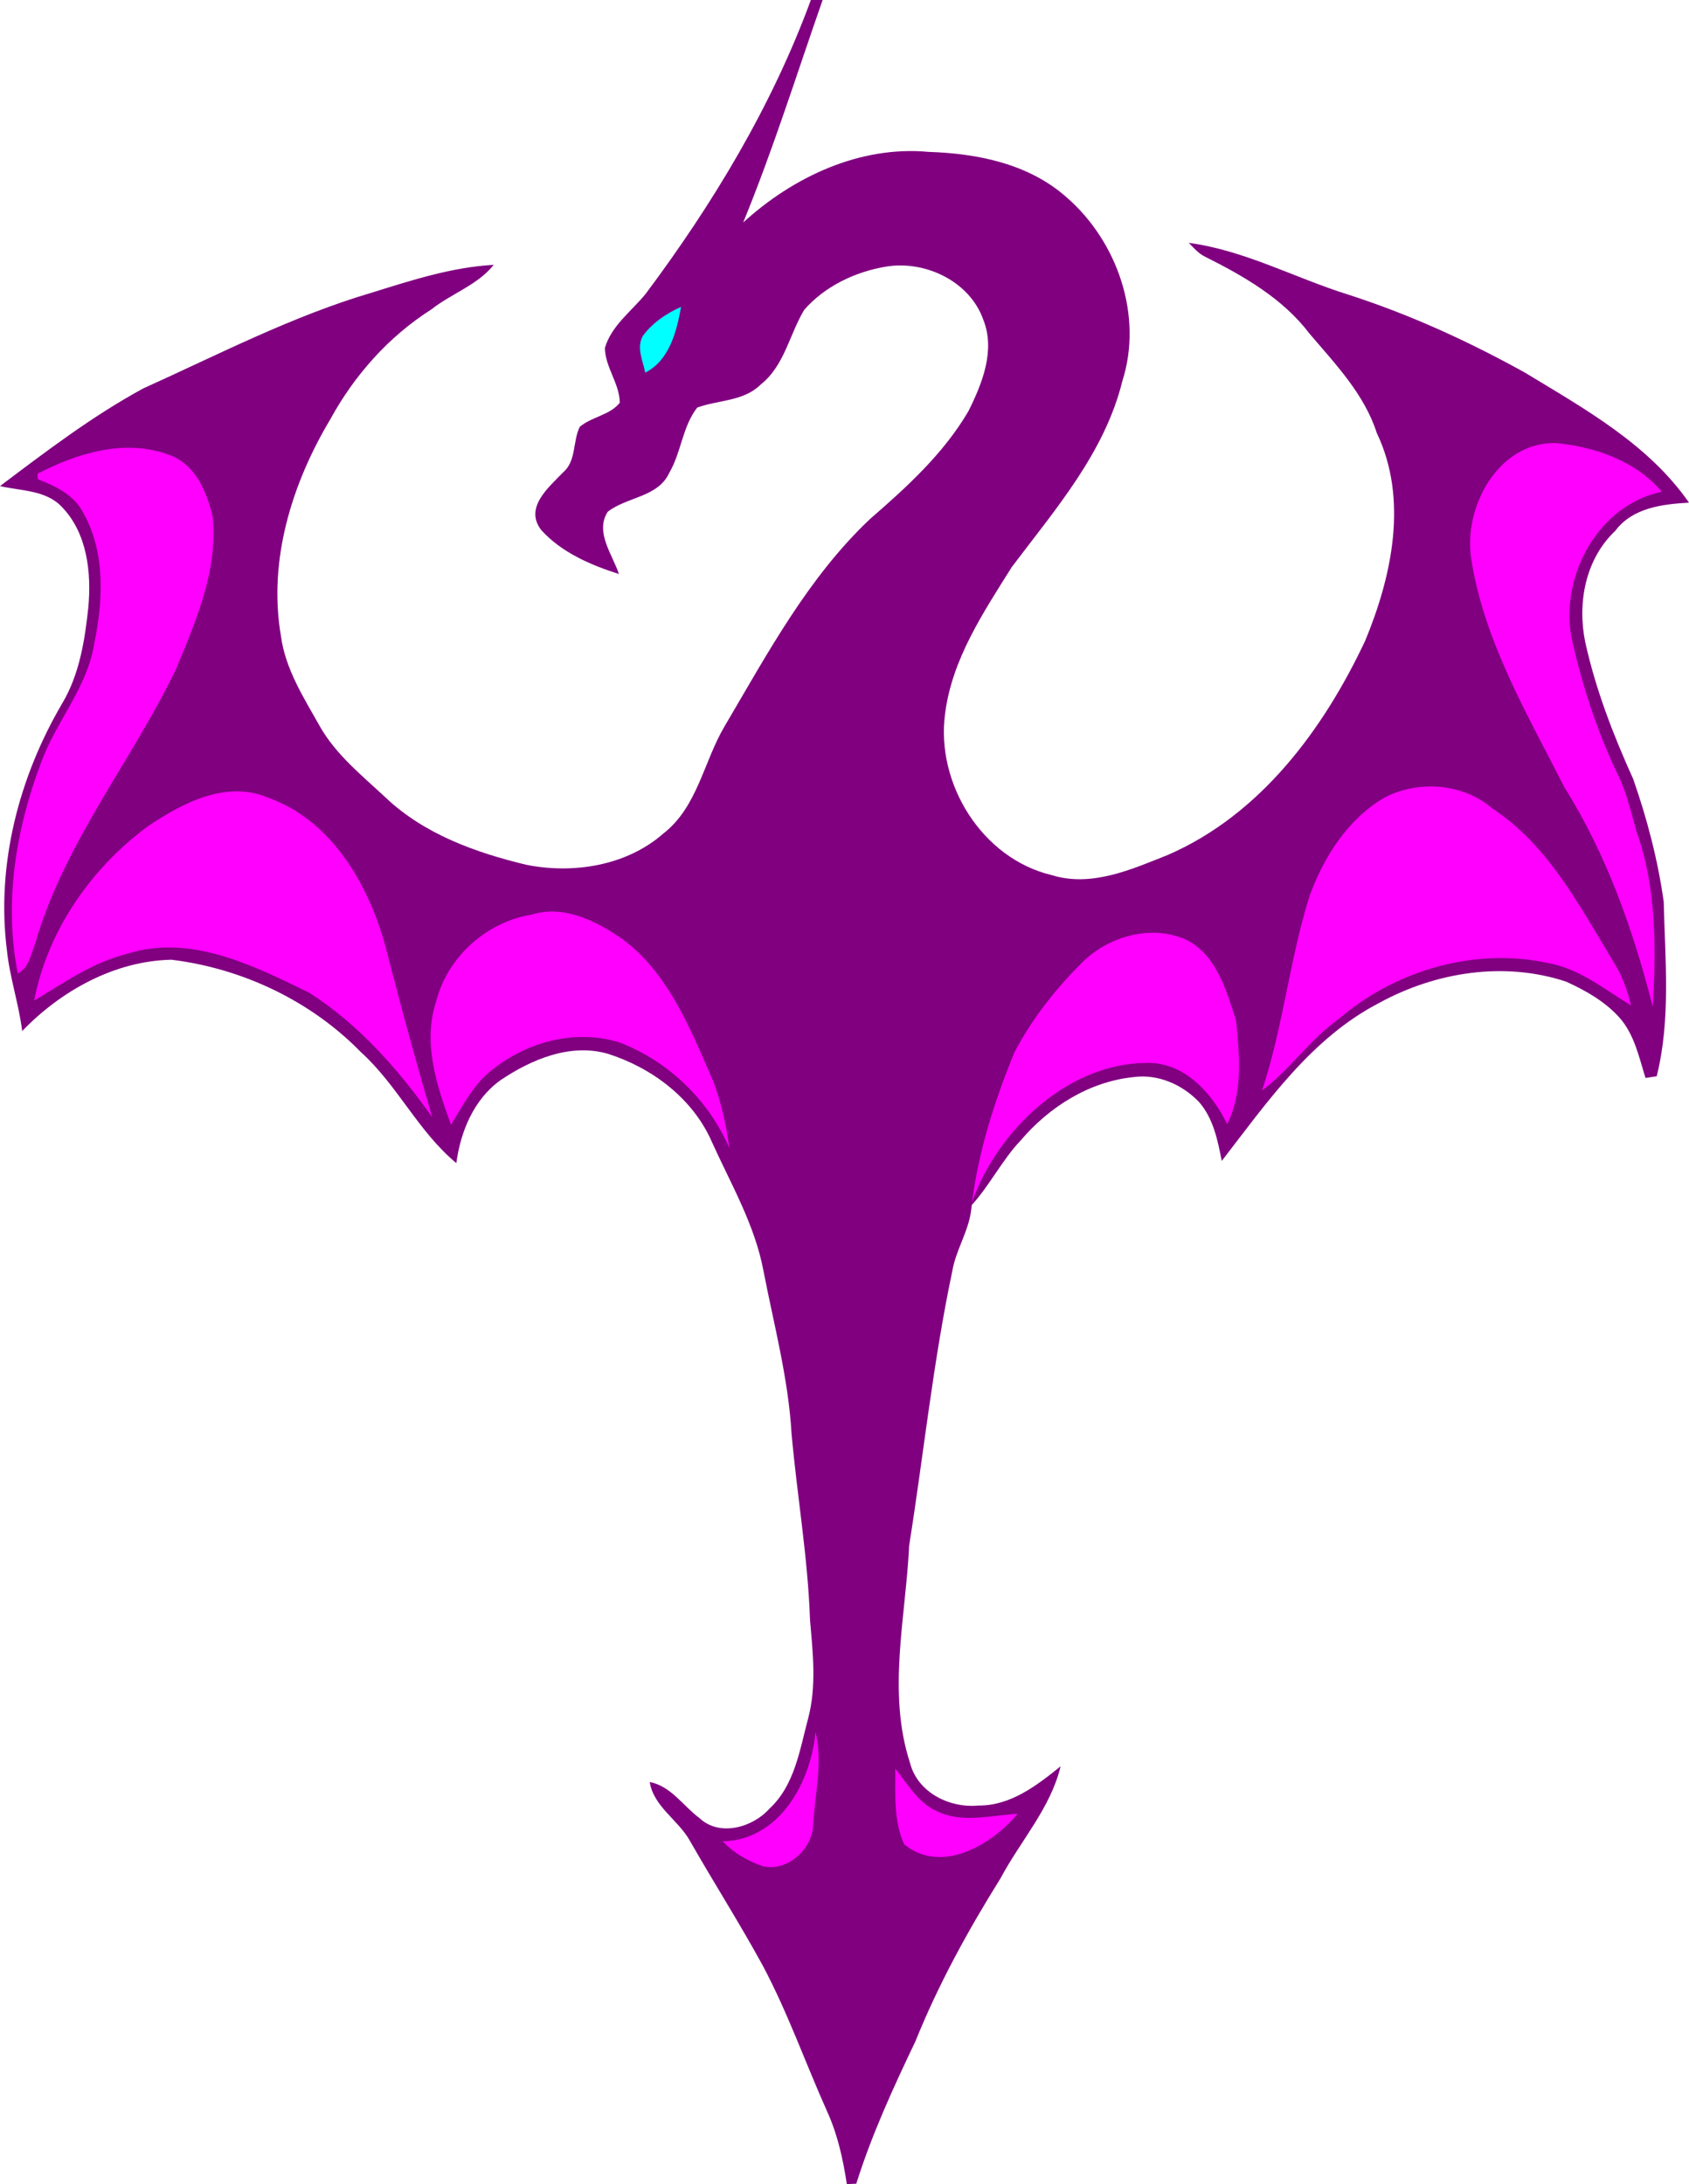
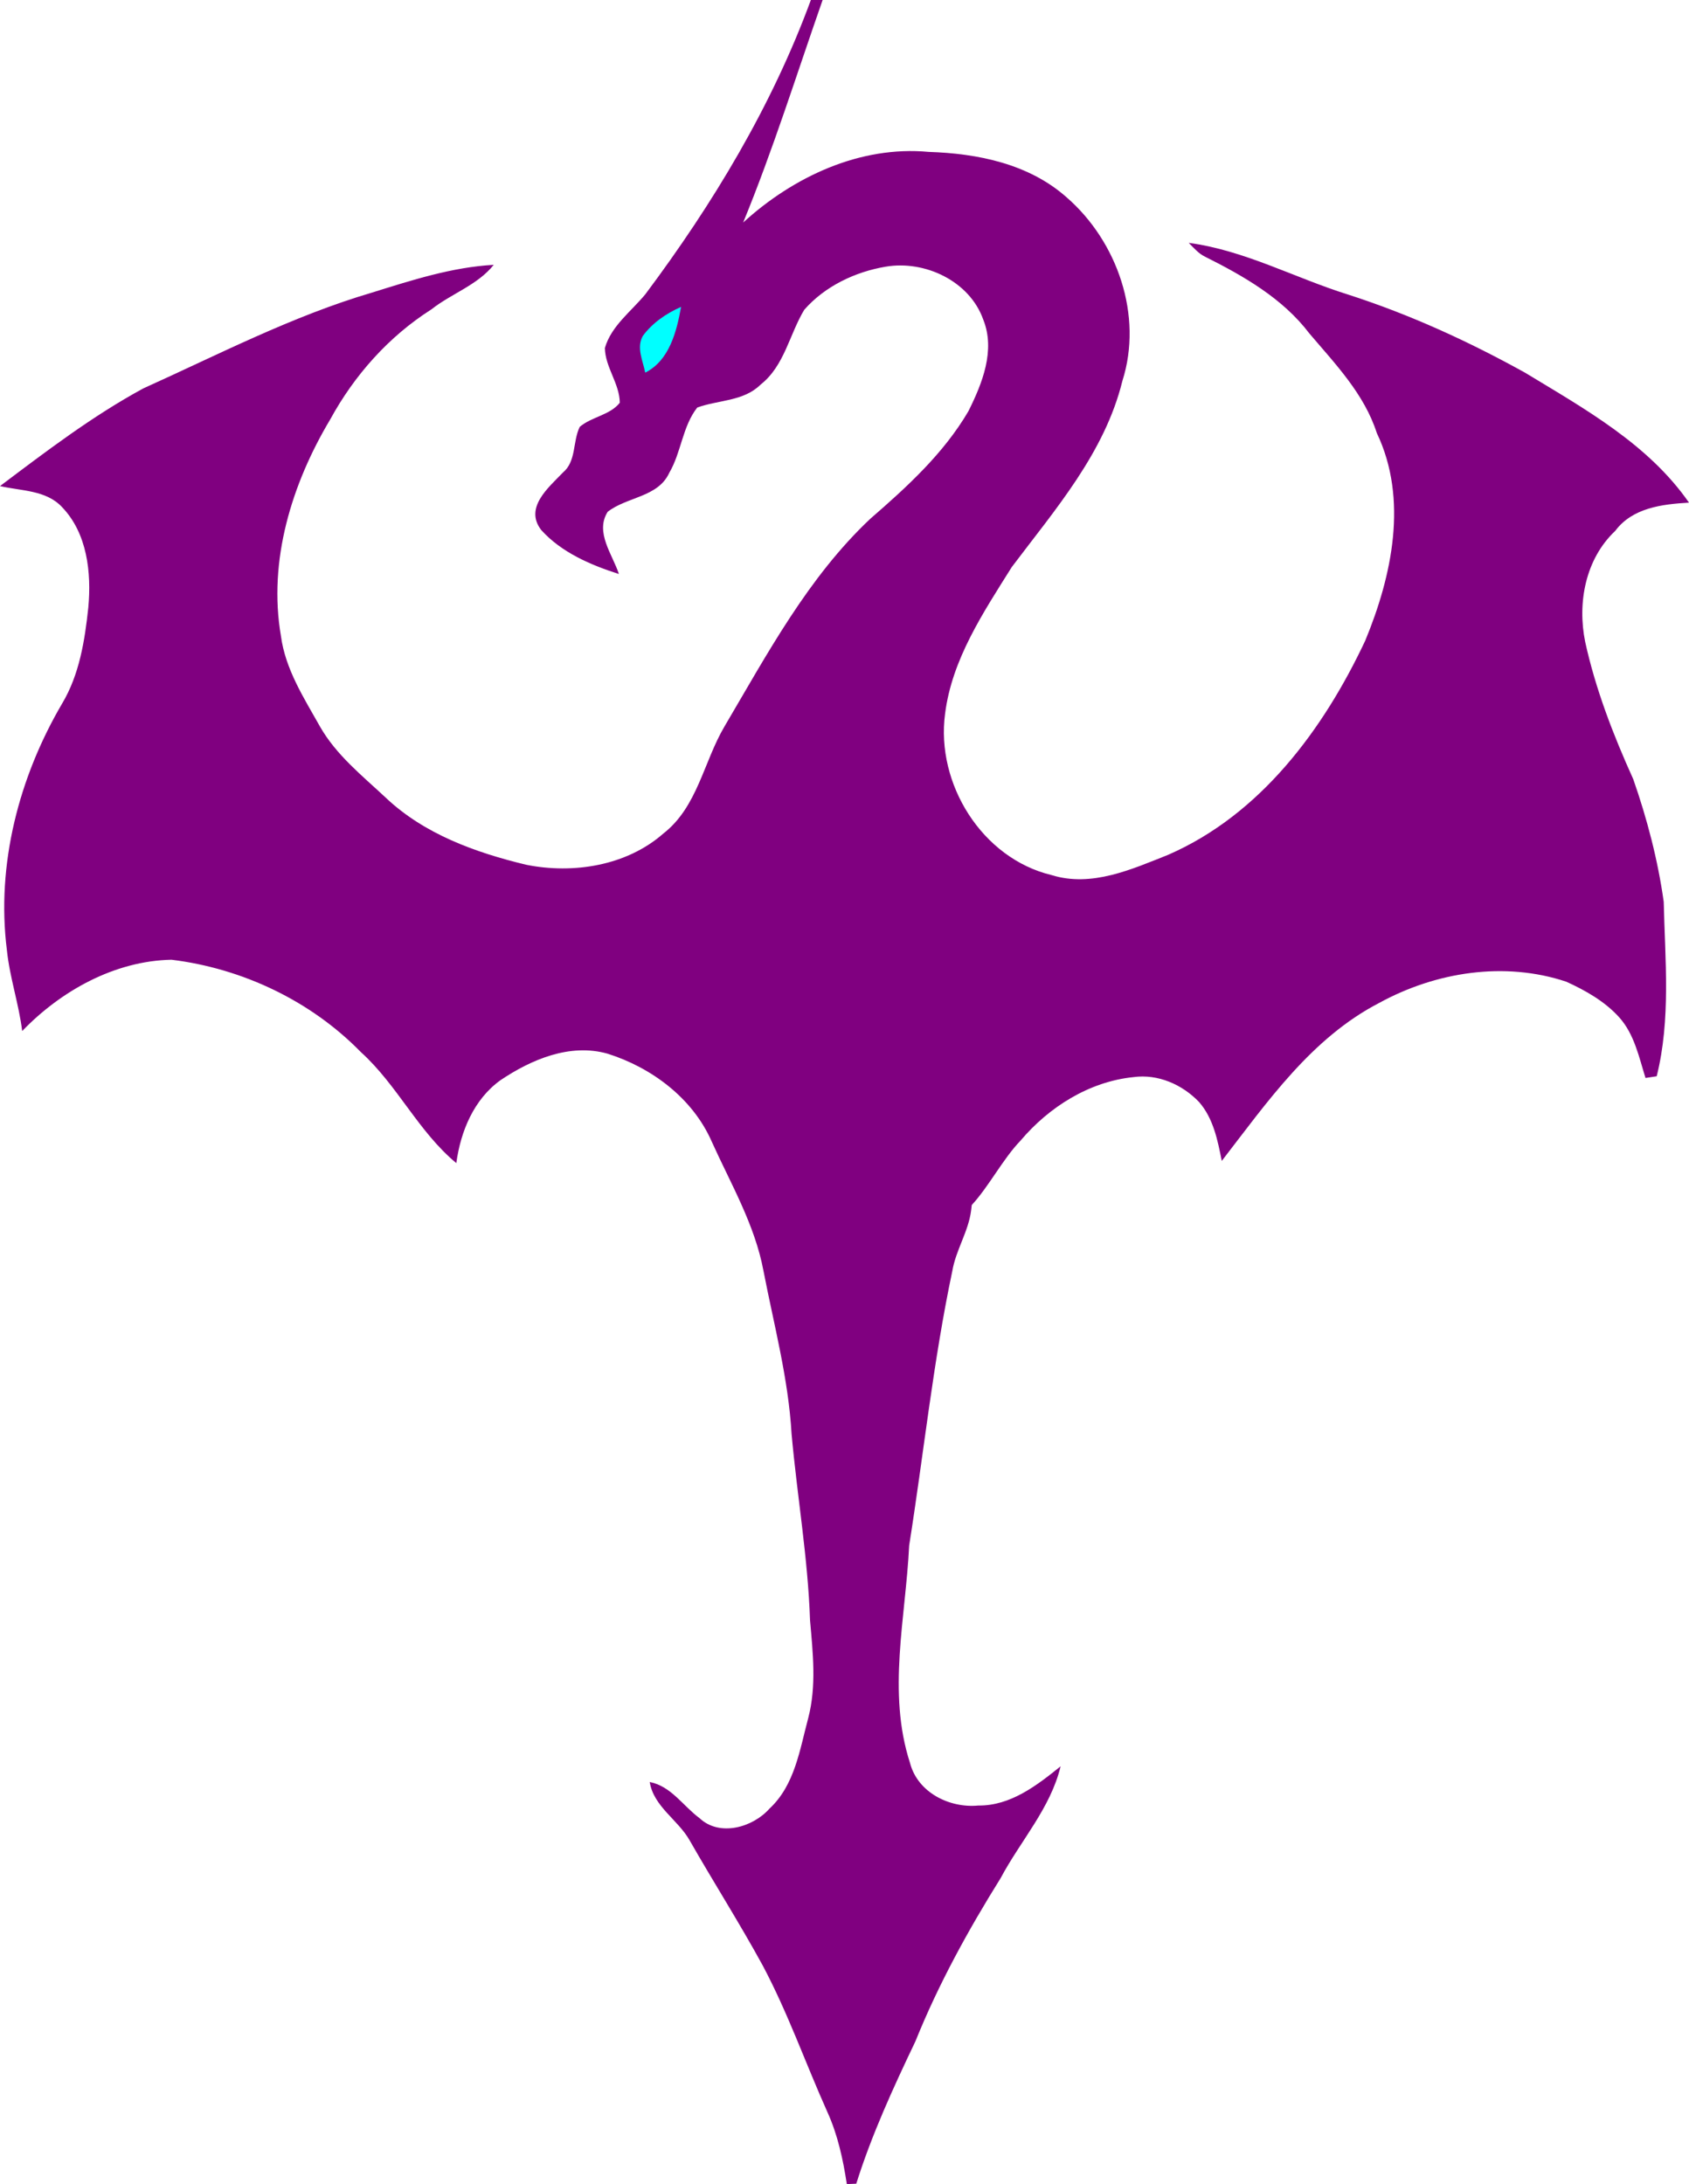
<svg xmlns="http://www.w3.org/2000/svg" width="327.32mm" height="423.31mm" fill-rule="evenodd" stroke-linejoin="round" stroke-width="28.222" preserveAspectRatio="xMidYMid" version="1.2" viewBox="0 0 32732 42331" xml:space="preserve">
  <defs class="TextShapeIndex">
  
 </defs>
  <defs class="EmbeddedBulletChars">
  
  
  
  
  
  
  
  
  
  
 </defs>
  <g transform="translate(-464,-597)">
    <path d="m32115 15697c-387-856-729-1739-931-2660-154-756 4-1606 582-2150 335-450 912-518 1430-548-787-1133-2021-1817-3174-2517-1095-608-2240-1132-3433-1516-1031-322-2006-858-3088-1002 98 97 189 207 316 268 749 375 1507 809 2022 1488 504 594 1063 1171 1307 1930 612 1283 295 2769-225 4025-809 1720-2029 3369-3818 4149-709 282-1483 634-2258 394-1352-324-2247-1773-2066-3126 132-1056 741-1964 1293-2845 841-1117 1800-2213 2143-3606 404-1266-97-2704-1080-3559-733-651-1722-850-2673-881-1333-125-2628 485-3596 1369 580-1412 1036-2873 1540-4313h-228c-756 2058-1897 3950-3206 5701-275 335-660 612-786 1044 7 375 285 688 289 1061-190 241-544 270-776 467-140 287-63 664-326 886-281 292-754 682-420 1114 388 432 959 679 1505 852-124-380-468-808-218-1205 373-293 976-280 1194-756 234-399 254-897 542-1265 408-149 899-118 1228-445 463-364 557-972 846-1450 399-456 985-735 1576-835 759-130 1628 277 1893 1026 239 596-20 1237-288 1775-481 821-1192 1469-1903 2086-1204 1135-1992 2613-2823 4022-406 687-524 1563-1187 2078-711 624-1744 787-2654 605-983-236-1982-595-2728-1304-456-426-959-826-1272-1377-312-555-671-1111-756-1755-251-1459 211-2950 956-4197 468-857 1134-1606 1959-2131 390-308 894-470 1209-864-809 45-1589 298-2359 538-1542 454-2973 1199-4432 1857-986 535-1883 1220-2777 1893 406 95 889 75 1198 403 494 510 576 1277 513 1953-68 638-172 1297-506 1857-838 1427-1280 3122-1072 4777 54 531 231 1042 297 1572 753-781 1791-1359 2892-1382 1374 168 2700 796 3671 1790 708 640 1112 1540 1850 2152 83-614 339-1236 856-1607 598-402 1344-719 2072-515 860 271 1652 864 2021 1703 369 819 835 1610 1003 2504 203 1049 483 2089 545 3160 108 1207 317 2403 358 3615 55 631 128 1275-35 1896-164 612-261 1301-750 1754-324 367-970 551-1357 185-321-237-548-618-965-700 77 479 550 732 776 1135 464 813 968 1604 1417 2427 485 913 828 1892 1250 2834 201 442 304 920 377 1397 46-2 137-6 183-7 299-952 717-1860 1146-2759 446-1107 1021-2153 1652-3164 385-724 967-1355 1162-2167-460 371-971 767-1594 760-560 54-1178-253-1325-827-444-1369-83-2814-16-4211 281-1774 465-3562 836-5320 69-409 313-765 365-1176 4-35 7-69 12-104 332-360 607-898 943-1246 553-654 1332-1147 2194-1234 472-64 944 144 1268 483 277 317 361 741 440 1142 881-1140 1738-2383 3052-3063 1096-600 2426-810 3624-411 374 170 745 380 1024 688 295 327 385 771 512 1178 55-9 163-24 217-33 276-1107 162-2256 136-3382-113-809-322-1608-591-2378z" fill="#800080" />
-     <path d="m808 19462c-269-1370-40-2780 448-4073 284-797 894-1453 1032-2305 177-853 225-1801-228-2580-182-328-531-490-864-619-1-27-4-80-5-106 773-401 1698-686 2548-366 507 174 730 710 844 1190 113 1037-320 2019-705 2955-870 1809-2190 3403-2742 5357-81 194-116 448-328 547zm5652 377c-1082-530-2320-1150-3545-752-658 165-1216 558-1789 903 258-1350 1099-2561 2195-3372 666-451 1510-900 2324-567 1237 438 1946 1663 2282 2864 285 1118 589 2230 913 3336-652-925-1422-1798-2380-2412zm6018 965c-918-289-1932 19-2627 657-270 271-449 613-647 936-274-753-553-1586-289-2383 215-868 974-1547 1852-1691 630-194 1260 128 1766 480 837 625 1258 1614 1662 2541 221 477 330 994 407 1511-402-933-1177-1684-2124-2051zm3745 15166c-23 470-495 906-975 797-291-98-565-257-777-482 1099-24 1706-1145 1798-2119 146 596-16 1205-46 1804zm2394-271c491 242 1051 81 1569 52-506 605-1475 1179-2198 593-209-444-171-980-173-1467 240 298 439 659 802 822zm5629-13316c-298-609-841-1212-1577-1185-1521 15-2884 1316-3367 2701 126-1e3 438-1970 818-2899 342-657 809-1249 1336-1768 518-502 1343-724 2014-413 578 305 762 983 948 1558 66 664 137 1387-172 2006zm6230-3119c-1425-311-2967 135-4064 1079-558 397-946 980-1491 1391 410-1234 533-2536 922-3774 278-760 743-1494 1458-1908 655-340 1519-273 2084 215 1081 708 1689 1886 2340 2961 170 260 273 554 347 856-510-310-993-709-1596-820zm2018 849c-376-1486-896-2954-1713-4258-720-1422-1562-2838-1807-4436-150-999 525-2256 1640-2235 758 71 1552 348 2056 944-1226 255-1963 1612-1757 2798 202 932 500 1845 913 2705 169 350 251 729 358 1101 385 1078 374 2251 310 3381z" fill="#f0f" />
    <path d="m12968 7819c-45-230-173-481-48-709 187-255 455-438 743-565-86 475-225 1039-695 1274z" fill="#0ff" />
  </g>
</svg>